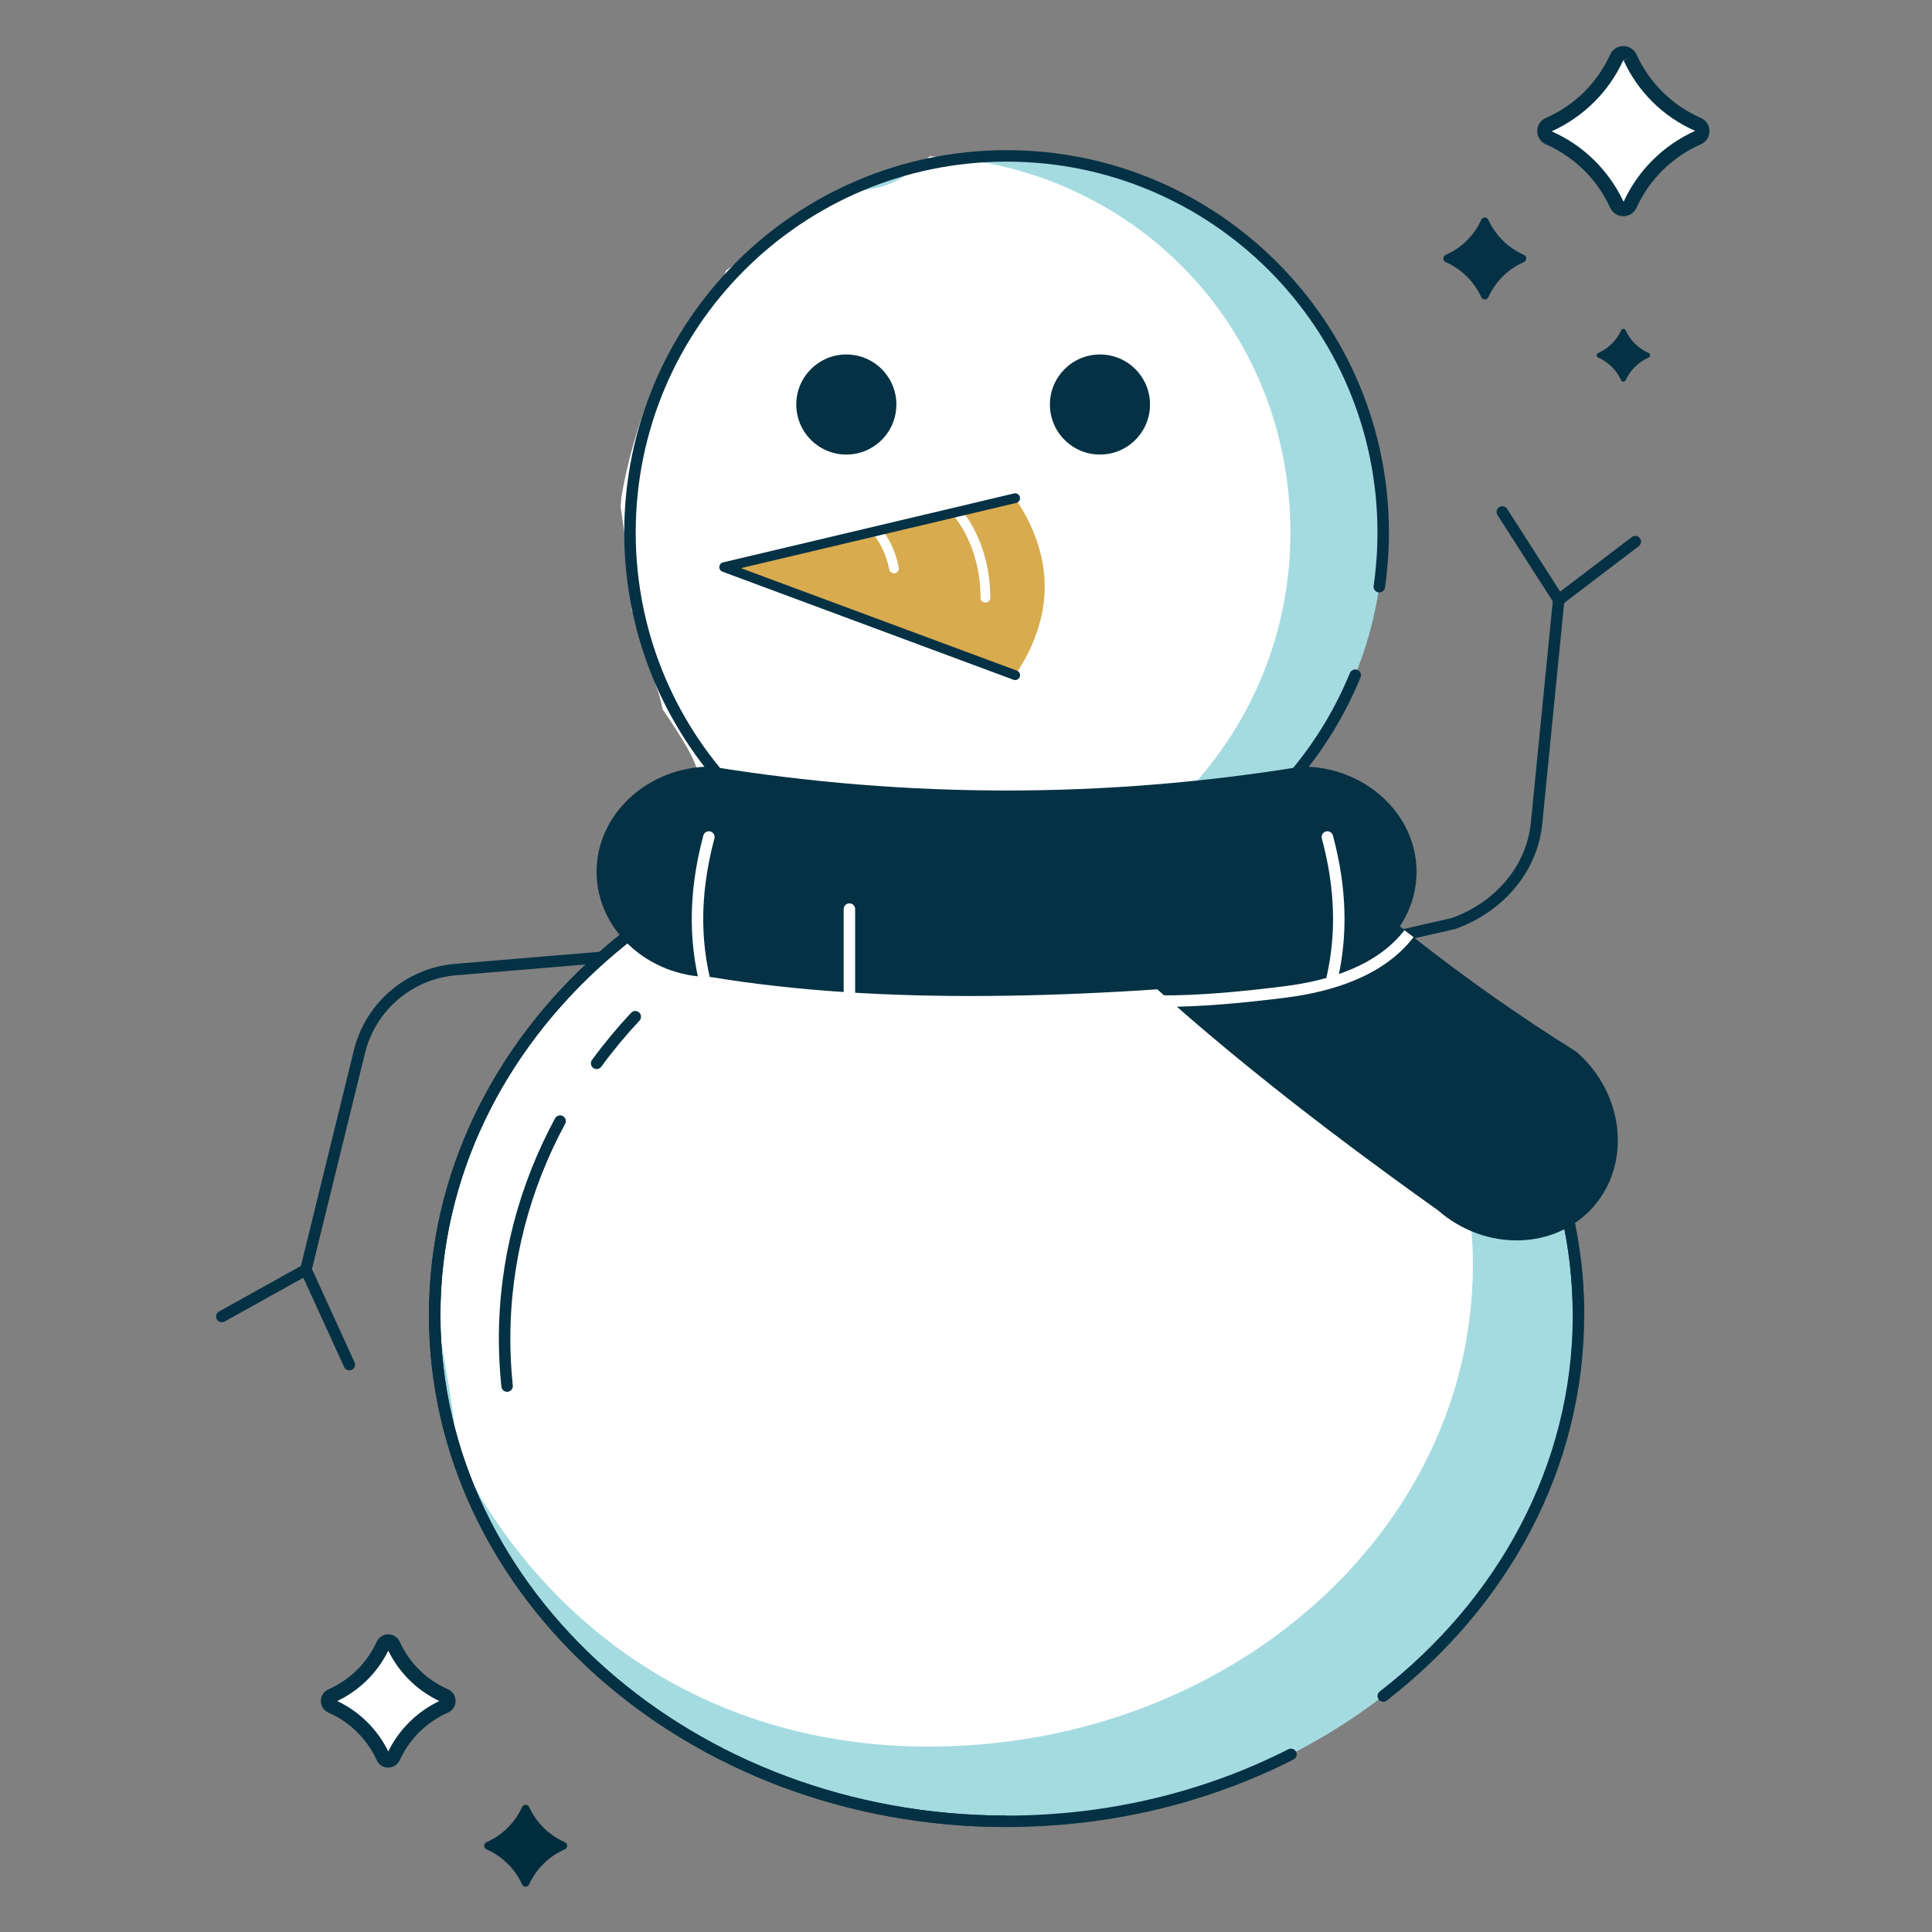
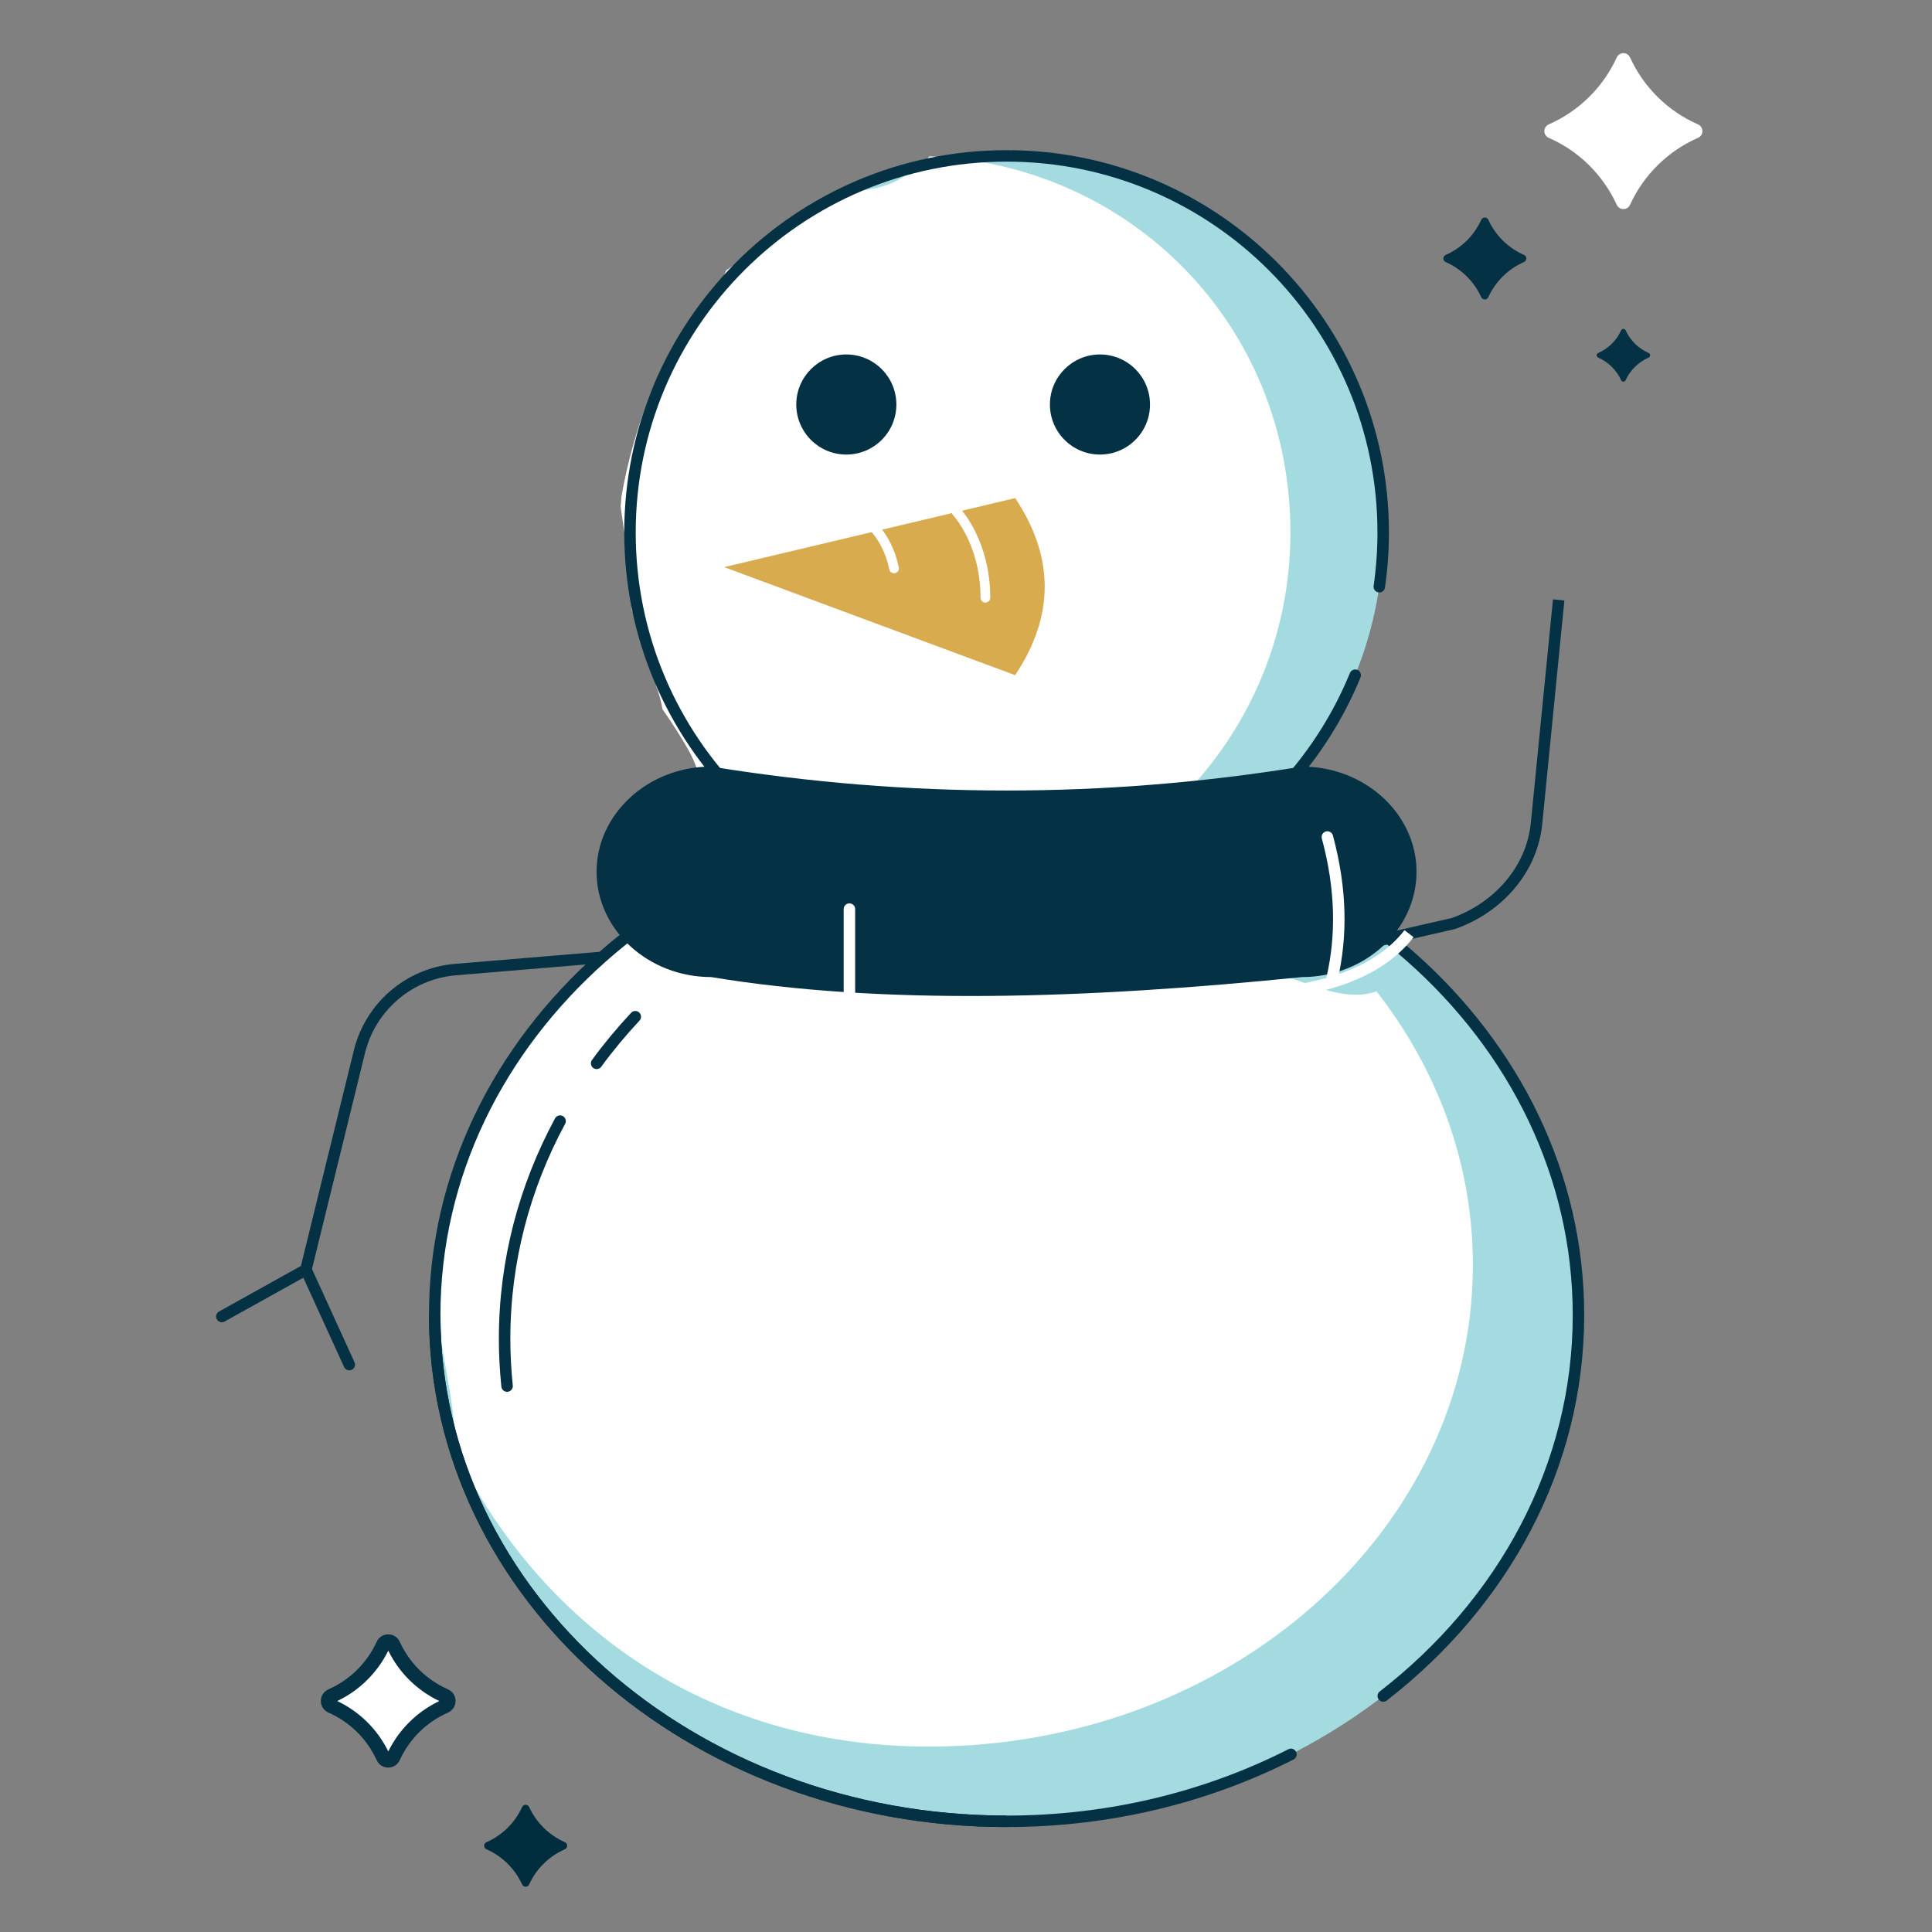
<svg xmlns="http://www.w3.org/2000/svg" id="Layer_1" viewBox="0 0 288 288">
  <rect x="0" y="0" width="288" height="288" fill="#808080" stroke="none" />
  <defs>
    <style>
      .cls-1 {
        fill: #a4dbe1;
      }

      .cls-2 {
        fill: #fff;
      }

      .cls-3, .cls-4, .cls-5, .cls-6, .cls-7, .cls-8 {
        fill: none;
      }

      .cls-3, .cls-4, .cls-6, .cls-8 {
        stroke-miterlimit: 10;
        stroke-width: 1.71px;
      }

      .cls-3, .cls-4, .cls-7 {
        stroke: #053144;
      }

      .cls-4, .cls-5, .cls-7, .cls-8 {
        stroke-linecap: round;
      }

      .cls-9 {
        fill: #053144;
      }

      .cls-10 {
        fill: #002d3e;
      }

      .cls-5, .cls-6, .cls-8 {
        stroke: #fff;
      }

      .cls-5, .cls-7 {
        stroke-linejoin: round;
        stroke-width: 1.45px;
      }

      .cls-11 {
        fill: #d8ab4f;
      }
    </style>
  </defs>
  <g>
    <path class="cls-3" d="M93.69,142.38l-25.87,2.16c-6.87.61-12.59,5.53-14.24,12.23l-7.98,32.5" />
    <polyline class="cls-4" points="33.07 196.25 45.61 189.27 52.07 203.42" />
  </g>
  <ellipse class="cls-1" cx="150.05" cy="196.02" rx="85.25" ry="75.47" />
  <path class="cls-2" d="M205.19,147.78c-6.48,2.31-14.36-4.07-21.07-3.89-16.51.45-32.61,4.72-48.93,1.94-3.92-.67-8.06-1.59-12.11-2.89-6.33-.71-12.62-1.64-19.02-1.72-2.3-.03-3.21-4.81-4.58-5.97-.14.12-4.37,1.7-4.79,2.06-6.01,5.14-17.33,16.82-19.48,21.19-2.25,4.57-7.73,20.02-9.34,25.5-2.93,9.91,2.11,22.28,2.04,32.32,12.44,25.53,37.13,44.04,70.53,44.04,44.8,0,81.12-32.15,81.12-71.82,0-15.15-5.33-29.18-14.37-40.77Z" />
  <circle class="cls-1" cx="150.05" cy="79.38" r="56.14" />
  <path class="cls-2" d="M138.59,23.29c-.63.62-1.31,1.17-2.07,1.66-1.66,1.52-3.6,2.54-5.84,3.07-1.45.21-2.86.57-4.24,1.04-3.79,1.88-7.3,4.26-10.91,6.47-2.48,1.52-4.91,3.1-7.29,4.78-.91,2.31-2.29,4.46-3.89,6.06-.14.14-.29.28-.44.42-.46.73-.99,1.43-1.6,2.07-2.02,3.02-3.74,6.23-5.25,9.54-1.98,5.05-3.5,10.28-4.42,15.62-.05.51-.08,1.01-.12,1.52.74,5.13,1.51,10.31,1.67,15.49,2.35,2.97,3.41,6.83,3.58,10.57,0,.18,0,.37,0,.56.45,1.15.77,2.35.99,3.57,1.34,1.93,2.63,3.9,3.8,5.95,2.34,4.11,2.77,8.69,1.73,13.23-.04.19-.1.37-.15.56,9.09,6.34,20.15,10.07,32.08,10.07,31.01,0,56.14-25.14,56.14-56.14s-23.87-54.86-53.79-56.09Z" />
  <g>
    <circle class="cls-9" cx="163.97" cy="60.3" r="7.46" />
    <circle class="cls-9" cx="126.16" cy="60.3" r="7.46" />
  </g>
  <path class="cls-11" d="M151.33,100.65l-43.38-16.11,43.38-10.29c5.87,8.8,5.87,17.59,0,26.39Z" />
  <path class="cls-5" d="M142.62,76.32s4.27,4.53,4.27,12.78" />
  <path class="cls-5" d="M128.74,77.18s3.49,2.31,4.53,7.55" />
-   <polyline class="cls-7" points="151.33 100.65 107.95 84.54 151.33 74.26" />
  <path class="cls-4" d="M202.02,100.65c-8.38,20.46-28.5,34.87-51.97,34.87-31.01,0-56.14-25.14-56.14-56.14s25.14-56.14,56.14-56.14,56.14,25.14,56.14,56.14c0,2.74-.2,5.44-.58,8.08" />
-   <path class="cls-3" d="M150.05,271.5c-47.08,0-85.25-33.79-85.25-75.47s38.17-75.47,85.25-75.47,85.25,33.79,85.25,75.47" />
+   <path class="cls-3" d="M150.05,271.5c-47.08,0-85.25-33.79-85.25-75.47" />
  <path class="cls-4" d="M192.44,261.52c-12.49,6.35-26.96,9.98-42.39,9.98-47.08,0-85.25-33.79-85.25-75.47s38.17-75.47,85.25-75.47,85.25,33.79,85.25,75.47c0,22.64-11.26,42.96-29.1,56.79" />
  <path class="cls-4" d="M88.94,158.51c1.77-2.42,3.7-4.74,5.76-6.95" />
  <path class="cls-4" d="M75.59,206.62c-.24-2.32-.37-4.67-.37-7.04,0-11.62,2.97-22.63,8.27-32.46" />
  <path class="cls-9" d="M194.08,145.65c-32.46,3.29-62.68,4.21-88.07,0-9.39,0-17.08-7.06-17.08-15.69h0c0-8.63,7.68-15.69,17.08-15.69,29.36,4.76,58.71,4.76,88.07,0,9.39,0,17.08,7.06,17.08,15.69h0c0,8.63-7.69,15.69-17.08,15.69Z" />
-   <path class="cls-9" d="M235.03,156.81c-16.78-10.49-32.15-22.6-46.15-36.26-6.13,5.3-12.94,9.85-18.72,15.55-.01.01-.03.02-.04.04-.13,2.41-1.28,4.72-3.44,5.97,13.71,12.98,29.97,25.71,47.68,38.31,7.07,6.19,17.5,5.94,23.18-.55h0c5.69-6.49,4.56-16.87-2.51-23.05Z" />
  <g>
    <path class="cls-3" d="M191.38,143.46l25.3-5.8c6.72-2.39,11.69-8.07,12.37-14.93l3.3-33.3" />
-     <polyline class="cls-4" points="243.77 80.74 232.35 89.43 223.95 76.32" />
  </g>
  <path class="cls-6" d="M210.04,139.18c-4.22,5.49-11.56,7.81-18.41,8.68-6.06.76-12.82,1.44-18.92,1.37" />
-   <path class="cls-8" d="M105.67,148.48c-2.12-6.98-2.4-14.76,0-23.71" />
  <path class="cls-8" d="M198.6,145.74c1.42-6.27,1.37-13.18-.73-20.97" />
  <line class="cls-8" x1="126.62" y1="150.96" x2="126.62" y2="135.52" />
  <g>
    <path class="cls-9" d="M242.33,49.24c.69,1.51,1.91,2.71,3.43,3.38.3.13.3.55,0,.68-1.52.67-2.74,1.87-3.43,3.38-.13.29-.54.29-.67,0-.69-1.51-1.91-2.71-3.42-3.38-.3-.13-.3-.55,0-.68,1.52-.67,2.74-1.87,3.42-3.38.13-.29.54-.29.67,0Z" />
    <path class="cls-9" d="M221.86,32.76c1.07,2.34,2.96,4.2,5.32,5.24.46.2.46.85,0,1.06-2.36,1.03-4.25,2.9-5.32,5.24-.21.45-.84.45-1.05,0-1.07-2.34-2.96-4.2-5.31-5.24-.46-.2-.46-.85,0-1.06,2.36-1.03,4.25-2.9,5.31-5.24.21-.45.84-.45,1.05,0Z" />
    <g>
      <path class="cls-2" d="M242.99,8.57c2.04,4.45,5.64,8.01,10.12,9.97.89.39.89,1.62,0,2.01-4.48,1.97-8.09,5.52-10.12,9.97-.39.86-1.6.86-1.99,0-2.04-4.45-5.64-8.01-10.12-9.97-.89-.39-.89-1.62,0-2.01,4.48-1.97,8.09-5.52,10.12-9.97.39-.86,1.6-.86,1.99,0Z" />
-       <path class="cls-9" d="M241.99,32.23c-.85,0-1.6-.48-1.96-1.26-1.93-4.23-5.34-7.58-9.58-9.45-.8-.35-1.3-1.11-1.3-1.97,0-.87.5-1.62,1.3-1.97,4.25-1.86,7.65-5.22,9.58-9.45.35-.78,1.11-1.26,1.96-1.26h0c.85,0,1.6.48,1.96,1.26h0c1.93,4.23,5.34,7.58,9.58,9.45.8.35,1.3,1.11,1.3,1.97,0,.87-.5,1.62-1.3,1.97-4.25,1.87-7.65,5.22-9.58,9.45-.36.78-1.11,1.26-1.96,1.26h0ZM241.96,9.01c-2.15,4.7-5.94,8.43-10.66,10.57,4.72,2.07,8.51,5.8,10.73,10.5,2.15-4.7,5.93-8.43,10.66-10.57-4.72-2.07-8.51-5.8-10.66-10.5l.96-.44-1.03.44Z" />
    </g>
  </g>
  <g>
    <path class="cls-10" d="M78.88,269.37c1.07,2.34,2.96,4.2,5.32,5.24.46.2.46.85,0,1.06-2.36,1.03-4.25,2.9-5.32,5.24-.21.45-.84.45-1.05,0-1.07-2.34-2.96-4.2-5.31-5.24-.46-.2-.46-.85,0-1.06,2.36-1.03,4.25-2.9,5.31-5.24.21-.45.84-.45,1.05,0Z" />
    <g>
      <path class="cls-2" d="M58.64,245.19c1.55,3.39,4.3,6.11,7.72,7.61.68.3.68,1.24,0,1.53-3.42,1.5-6.17,4.21-7.72,7.61-.3.65-1.22.65-1.52,0-1.55-3.39-4.3-6.11-7.72-7.61-.68-.3-.68-1.24,0-1.53,3.42-1.5,6.17-4.21,7.72-7.61.3-.65,1.22-.65,1.52,0Z" />
      <path class="cls-9" d="M56.15,262.38c-1.45-3.17-4-5.68-7.18-7.08-.7-.31-1.14-.97-1.14-1.74,0-.76.44-1.43,1.14-1.74,3.18-1.4,5.73-3.91,7.18-7.08.31-.68.97-1.11,1.72-1.11.75,0,1.41.42,1.72,1.11h0c1.45,3.17,4,5.68,7.18,7.08.7.31,1.14.97,1.14,1.74,0,.76-.44,1.43-1.14,1.74-3.18,1.4-5.73,3.91-7.18,7.08-.31.68-.97,1.11-1.72,1.11s-1.41-.43-1.72-1.11ZM57.88,246.06c-1.62,3.29-4.3,5.94-7.61,7.51,3.31,1.57,5.99,4.21,7.61,7.51,1.62-3.29,4.3-5.93,7.61-7.51-3.31-1.57-5.99-4.21-7.61-7.51Z" />
    </g>
  </g>
</svg>